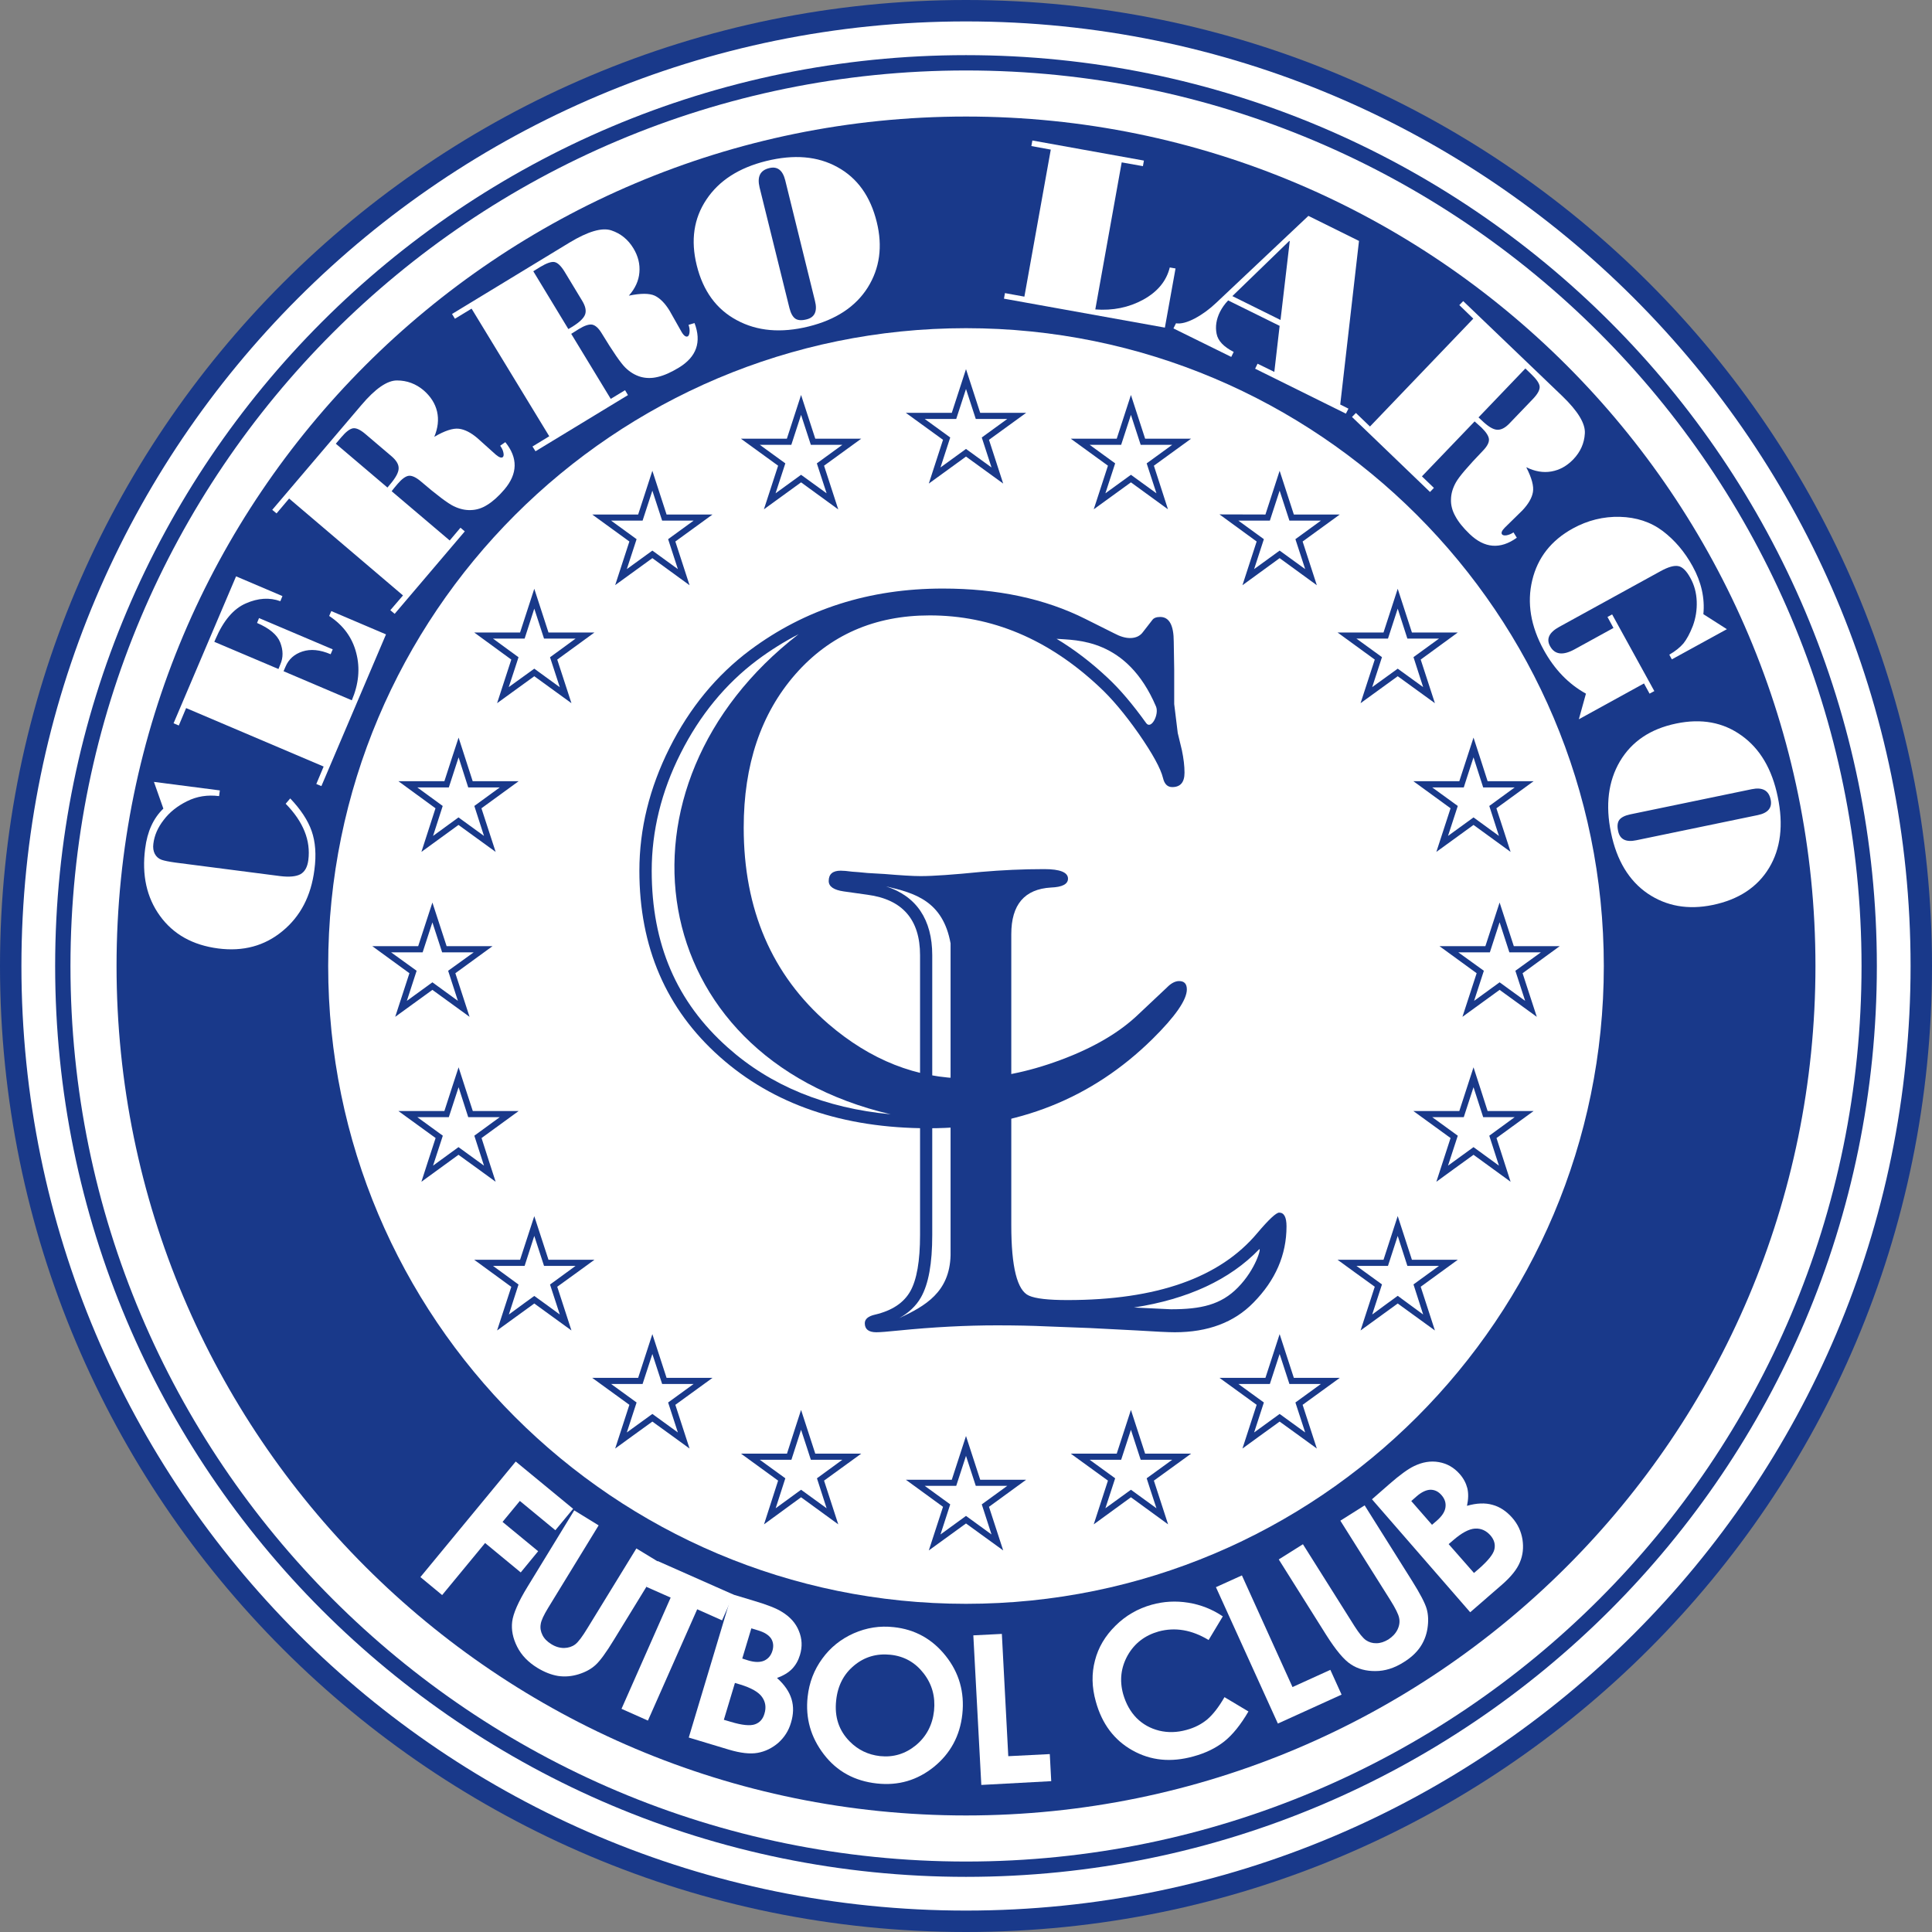
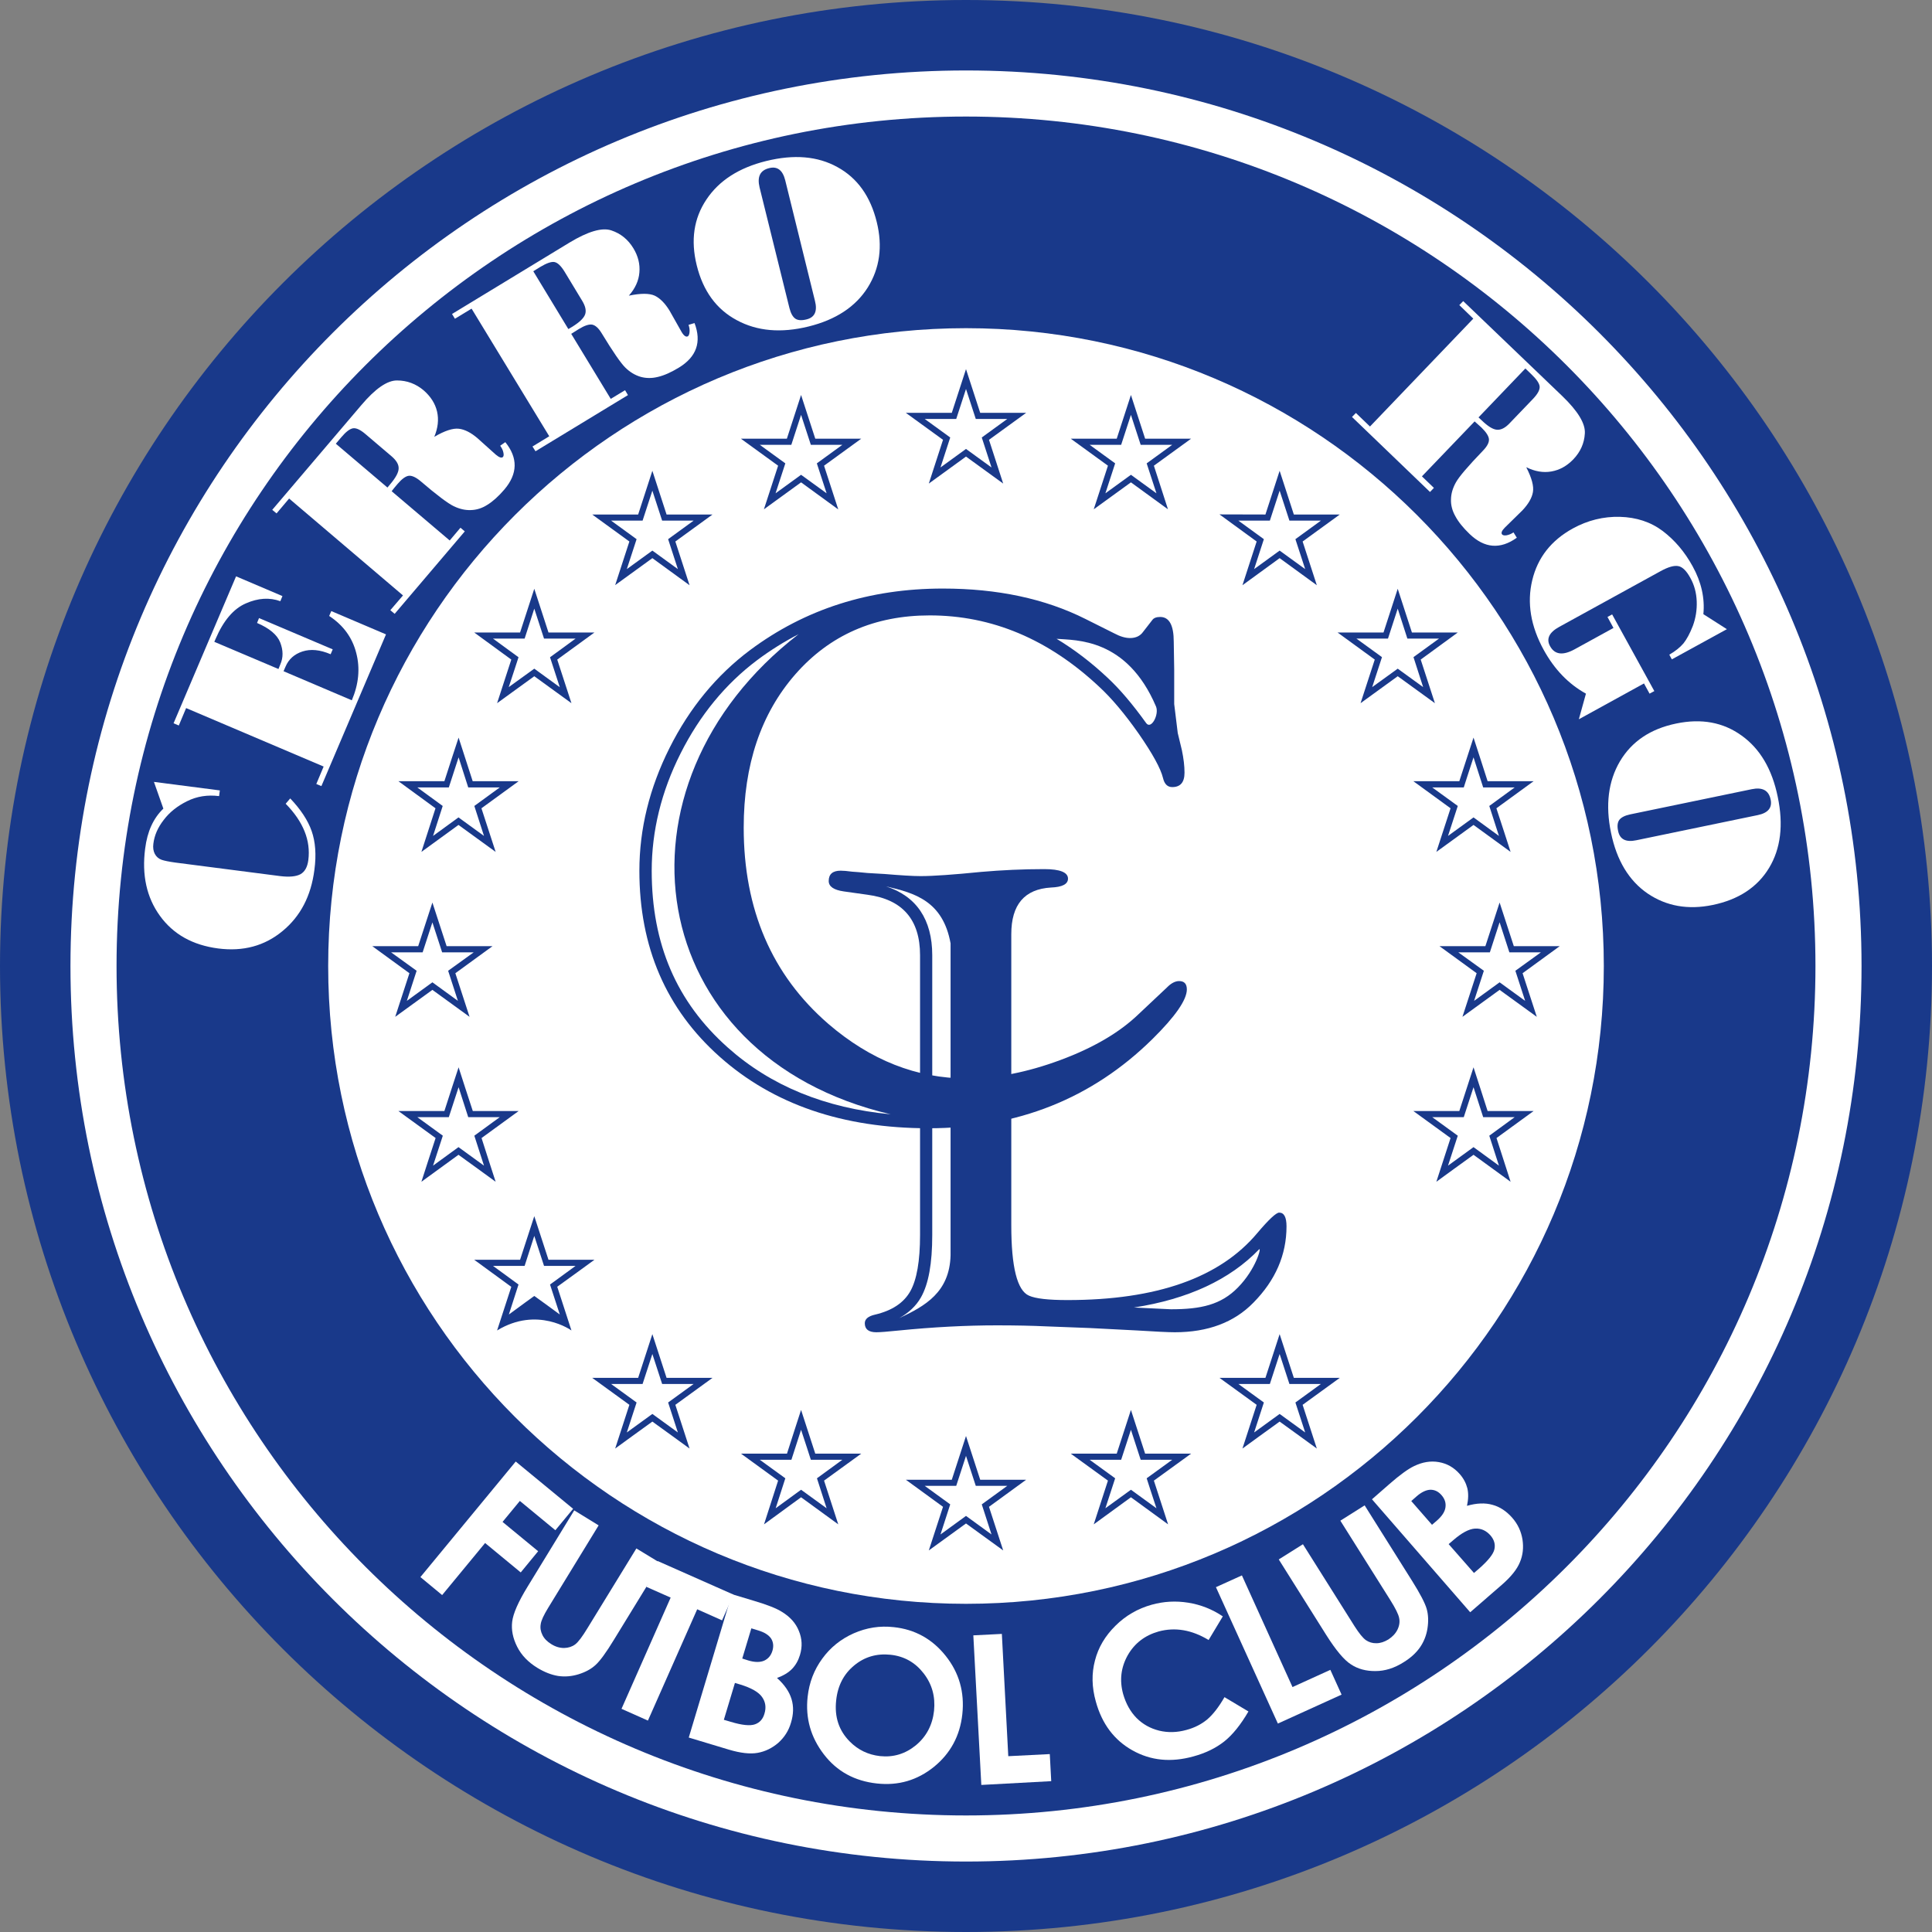
<svg xmlns="http://www.w3.org/2000/svg" viewBox="0 0 68 68" version="1.1">
  <rect x="0" y="0" width="68" height="68" fill="#808080" stroke="none" />
  <g id="surface1">
    <path style=" stroke:none;fill-rule:nonzero;fill:rgb(9.804%,22.353%,54.117%);fill-opacity:1;" d="M 68 34 C 68 52.777 52.777 68 34 68 C 15.223 68 0 52.777 0 34 C 0 15.223 15.223 0 34 0 C 52.777 0 68 15.223 68 34 " />
-     <path style=" stroke:none;fill-rule:nonzero;fill:rgb(100%,100%,100%);fill-opacity:1;" d="M 34 66.059 C 16.293 66.059 1.941 51.703 1.941 34 C 1.941 16.297 16.293 1.941 34 1.941 C 51.707 1.941 66.059 16.297 66.059 34 C 66.059 51.703 51.707 66.059 34 66.059 Z M 34 0.754 C 15.641 0.754 0.754 15.641 0.754 34 C 0.754 52.359 15.641 67.246 34 67.246 C 52.359 67.246 67.246 52.359 67.246 34 C 67.246 15.641 52.359 0.754 34 0.754 " />
    <path style=" stroke:none;fill-rule:nonzero;fill:rgb(100%,100%,100%);fill-opacity:1;" d="M 34 63.898 C 17.488 63.898 4.102 50.512 4.102 34 C 4.102 17.488 17.488 4.102 34 4.102 C 50.512 4.102 63.898 17.488 63.898 34 C 63.898 50.512 50.512 63.898 34 63.898 Z M 34 2.48 C 16.594 2.48 2.48 16.594 2.48 34 C 2.48 51.406 16.594 65.52 34 65.52 C 51.406 65.52 65.52 51.406 65.52 34 C 65.52 16.594 51.406 2.48 34 2.48 " />
    <path style=" stroke:none;fill-rule:nonzero;fill:rgb(100%,100%,100%);fill-opacity:1;" d="M 56.449 34 C 56.449 46.395 46.395 56.449 34 56.449 C 21.602 56.449 11.551 46.395 11.551 34 C 11.551 21.605 21.602 11.551 34 11.551 C 46.395 11.551 56.449 21.605 56.449 34 " />
    <path style=" stroke:none;fill-rule:nonzero;fill:rgb(9.804%,22.353%,54.117%);fill-opacity:1;" d="M 33.656 14.746 C 33.656 14.746 33.883 14.055 34 13.691 C 34.117 14.055 34.344 14.746 34.344 14.746 C 34.344 14.746 35.074 14.746 35.453 14.746 C 35.145 14.969 34.555 15.398 34.555 15.398 C 34.555 15.398 34.781 16.094 34.898 16.453 C 34.59 16.23 34 15.801 34 15.801 C 34 15.801 33.41 16.23 33.102 16.453 C 33.219 16.094 33.445 15.398 33.445 15.398 C 33.445 15.398 32.855 14.969 32.547 14.746 C 32.926 14.746 33.656 14.746 33.656 14.746 Z M 33.5 14.531 C 33.359 14.531 31.883 14.531 31.883 14.531 C 31.883 14.531 33.078 15.398 33.191 15.48 C 33.148 15.613 32.691 17.02 32.691 17.02 C 32.691 17.02 33.887 16.152 34 16.07 C 34.113 16.152 35.309 17.02 35.309 17.02 C 35.309 17.02 34.852 15.613 34.809 15.48 C 34.922 15.398 36.117 14.531 36.117 14.531 C 36.117 14.531 34.641 14.531 34.5 14.531 C 34.457 14.398 34 12.992 34 12.992 C 34 12.992 33.543 14.398 33.5 14.531 " />
    <path style=" stroke:none;fill-rule:nonzero;fill:rgb(9.804%,22.353%,54.117%);fill-opacity:1;" d="M 33.656 52.297 C 33.656 52.297 33.883 51.605 34 51.242 C 34.117 51.605 34.344 52.297 34.344 52.297 C 34.344 52.297 35.074 52.297 35.453 52.297 C 35.145 52.523 34.555 52.949 34.555 52.949 C 34.555 52.949 34.781 53.645 34.898 54.008 C 34.59 53.781 34 53.355 34 53.355 C 34 53.355 33.41 53.781 33.102 54.008 C 33.219 53.645 33.445 52.949 33.445 52.949 C 33.445 52.949 32.855 52.523 32.547 52.297 C 32.926 52.297 33.656 52.297 33.656 52.297 Z M 33.5 52.082 C 33.359 52.082 31.883 52.082 31.883 52.082 C 31.883 52.082 33.078 52.953 33.191 53.035 C 33.148 53.164 32.691 54.57 32.691 54.57 C 32.691 54.57 33.887 53.703 34 53.621 C 34.113 53.703 35.309 54.57 35.309 54.57 C 35.309 54.57 34.852 53.164 34.809 53.035 C 34.922 52.953 36.117 52.082 36.117 52.082 C 36.117 52.082 34.641 52.082 34.5 52.082 C 34.457 51.949 34 50.543 34 50.543 C 34 50.543 33.543 51.949 33.5 52.082 " />
    <path style=" stroke:none;fill-rule:nonzero;fill:rgb(9.804%,22.353%,54.117%);fill-opacity:1;" d="M 27.852 15.656 C 27.852 15.656 28.078 14.961 28.195 14.602 C 28.312 14.961 28.539 15.656 28.539 15.656 C 28.539 15.656 29.27 15.656 29.648 15.656 C 29.34 15.879 28.75 16.309 28.75 16.309 C 28.75 16.309 28.977 17 29.094 17.363 C 28.785 17.141 28.195 16.711 28.195 16.711 C 28.195 16.711 27.605 17.141 27.297 17.363 C 27.418 17 27.641 16.309 27.641 16.309 C 27.641 16.309 27.051 15.879 26.742 15.656 C 27.125 15.656 27.852 15.656 27.852 15.656 Z M 27.695 15.441 C 27.559 15.441 26.078 15.441 26.078 15.441 C 26.078 15.441 27.277 16.309 27.387 16.391 C 27.344 16.523 26.887 17.926 26.887 17.926 C 26.887 17.926 28.086 17.059 28.195 16.977 C 28.309 17.059 29.504 17.93 29.504 17.93 C 29.504 17.93 29.047 16.523 29.004 16.391 C 29.117 16.309 30.312 15.441 30.312 15.441 C 30.312 15.441 28.836 15.441 28.695 15.441 C 28.652 15.309 28.195 13.902 28.195 13.902 C 28.195 13.902 27.738 15.309 27.695 15.441 " />
    <path style=" stroke:none;fill-rule:nonzero;fill:rgb(9.804%,22.353%,54.117%);fill-opacity:1;" d="M 39.805 50.324 C 39.922 50.684 40.148 51.379 40.148 51.379 C 40.148 51.379 40.875 51.379 41.258 51.379 C 40.949 51.602 40.359 52.031 40.359 52.031 C 40.359 52.031 40.582 52.727 40.703 53.086 C 40.395 52.863 39.805 52.434 39.805 52.434 C 39.805 52.434 39.215 52.863 38.906 53.086 C 39.023 52.727 39.25 52.031 39.25 52.031 C 39.25 52.031 38.66 51.602 38.352 51.379 C 38.73 51.379 39.461 51.379 39.461 51.379 C 39.461 51.379 39.688 50.684 39.805 50.324 Z M 39.305 51.164 C 39.164 51.164 37.688 51.164 37.688 51.164 C 37.688 51.164 38.883 52.031 38.996 52.113 C 38.953 52.246 38.496 53.652 38.496 53.652 C 38.496 53.652 39.691 52.781 39.805 52.699 C 39.918 52.781 41.113 53.652 41.113 53.652 C 41.113 53.652 40.656 52.246 40.613 52.113 C 40.727 52.031 41.922 51.164 41.922 51.164 C 41.922 51.164 40.441 51.164 40.305 51.164 C 40.262 51.031 39.805 49.625 39.805 49.625 C 39.805 49.625 39.348 51.031 39.305 51.164 " />
    <path style=" stroke:none;fill-rule:nonzero;fill:rgb(9.804%,22.353%,54.117%);fill-opacity:1;" d="M 22.617 18.324 C 22.617 18.324 22.844 17.629 22.961 17.27 C 23.078 17.629 23.305 18.324 23.305 18.324 C 23.305 18.324 24.031 18.324 24.414 18.324 C 24.105 18.547 23.516 18.977 23.516 18.977 C 23.516 18.977 23.742 19.668 23.859 20.031 C 23.551 19.809 22.961 19.379 22.961 19.379 C 22.961 19.379 22.371 19.809 22.062 20.031 C 22.18 19.668 22.406 18.977 22.406 18.977 C 22.406 18.977 21.816 18.547 21.508 18.324 C 21.887 18.324 22.617 18.324 22.617 18.324 Z M 22.461 18.109 C 22.32 18.109 20.844 18.109 20.844 18.109 C 20.844 18.109 22.039 18.977 22.152 19.059 C 22.109 19.191 21.652 20.594 21.652 20.594 C 21.652 20.594 22.848 19.727 22.961 19.645 C 23.074 19.727 24.27 20.598 24.27 20.598 C 24.27 20.598 23.812 19.191 23.77 19.059 C 23.883 18.977 25.078 18.109 25.078 18.109 C 25.078 18.109 23.602 18.109 23.461 18.109 C 23.418 17.977 22.961 16.57 22.961 16.57 C 22.961 16.57 22.504 17.977 22.461 18.109 " />
    <path style=" stroke:none;fill-rule:nonzero;fill:rgb(9.804%,22.353%,54.117%);fill-opacity:1;" d="M 45.039 47.656 C 45.156 48.02 45.383 48.711 45.383 48.711 C 45.383 48.711 46.109 48.711 46.492 48.711 C 46.184 48.934 45.594 49.363 45.594 49.363 C 45.594 49.363 45.82 50.059 45.938 50.418 C 45.629 50.195 45.039 49.766 45.039 49.766 C 45.039 49.766 44.449 50.195 44.141 50.418 C 44.258 50.059 44.484 49.363 44.484 49.363 C 44.484 49.363 43.895 48.934 43.586 48.711 C 43.969 48.711 44.695 48.711 44.695 48.711 C 44.695 48.711 44.922 48.02 45.039 47.656 Z M 44.539 48.496 C 44.398 48.496 42.922 48.496 42.922 48.496 C 42.922 48.496 44.117 49.363 44.23 49.445 C 44.188 49.578 43.73 50.984 43.73 50.984 C 43.73 50.984 44.926 50.113 45.039 50.035 C 45.152 50.113 46.348 50.984 46.348 50.984 C 46.348 50.984 45.891 49.578 45.848 49.445 C 45.961 49.363 47.156 48.496 47.156 48.496 C 47.156 48.496 45.676 48.496 45.539 48.496 C 45.496 48.363 45.039 46.957 45.039 46.957 C 45.039 46.957 44.582 48.363 44.539 48.496 " />
    <path style=" stroke:none;fill-rule:nonzero;fill:rgb(9.804%,22.353%,54.117%);fill-opacity:1;" d="M 18.465 22.477 C 18.465 22.477 18.688 21.785 18.805 21.422 C 18.922 21.785 19.148 22.477 19.148 22.477 C 19.148 22.477 19.879 22.477 20.258 22.477 C 19.953 22.703 19.359 23.133 19.359 23.133 C 19.359 23.133 19.586 23.824 19.703 24.188 C 19.395 23.965 18.805 23.535 18.805 23.535 C 18.805 23.535 18.215 23.961 17.906 24.184 C 18.027 23.824 18.25 23.133 18.25 23.133 C 18.25 23.133 17.66 22.703 17.352 22.477 C 17.734 22.477 18.465 22.477 18.465 22.477 Z M 18.305 22.262 C 18.168 22.262 16.691 22.262 16.691 22.262 C 16.691 22.262 17.887 23.133 17.996 23.215 C 17.953 23.344 17.496 24.75 17.496 24.75 C 17.496 24.75 18.695 23.883 18.805 23.801 C 18.918 23.883 20.113 24.75 20.113 24.75 C 20.113 24.75 19.656 23.344 19.613 23.215 C 19.727 23.133 20.922 22.262 20.922 22.262 C 20.922 22.262 19.445 22.262 19.305 22.262 C 19.262 22.129 18.805 20.723 18.805 20.723 C 18.805 20.723 18.348 22.129 18.305 22.262 " />
-     <path style=" stroke:none;fill-rule:nonzero;fill:rgb(9.804%,22.353%,54.117%);fill-opacity:1;" d="M 49.195 43.5 C 49.312 43.863 49.535 44.555 49.535 44.555 C 49.535 44.555 50.266 44.555 50.648 44.555 C 50.34 44.781 49.75 45.207 49.75 45.207 C 49.75 45.207 49.973 45.902 50.09 46.266 C 49.785 46.039 49.195 45.609 49.195 45.609 C 49.195 45.609 48.602 46.039 48.297 46.266 C 48.414 45.902 48.641 45.207 48.641 45.207 C 48.641 45.207 48.051 44.781 47.742 44.555 C 48.121 44.555 48.852 44.555 48.852 44.555 C 48.852 44.555 49.078 43.863 49.195 43.5 Z M 48.695 44.34 C 48.555 44.34 47.078 44.34 47.078 44.34 C 47.078 44.34 48.273 45.211 48.387 45.289 C 48.344 45.422 47.887 46.828 47.887 46.828 C 47.887 46.828 49.082 45.961 49.195 45.879 C 49.305 45.961 50.504 46.828 50.504 46.828 C 50.504 46.828 50.047 45.422 50.004 45.289 C 50.113 45.211 51.309 44.34 51.309 44.34 C 51.309 44.34 49.832 44.34 49.695 44.34 C 49.652 44.207 49.195 42.801 49.195 42.801 C 49.195 42.801 48.738 44.207 48.695 44.34 " />
    <path style=" stroke:none;fill-rule:nonzero;fill:rgb(9.804%,22.353%,54.117%);fill-opacity:1;" d="M 15.797 27.715 C 15.797 27.715 16.02 27.02 16.141 26.656 C 16.258 27.02 16.48 27.715 16.48 27.715 C 16.48 27.715 17.211 27.715 17.59 27.715 C 17.281 27.938 16.695 28.367 16.695 28.367 C 16.695 28.367 16.918 29.059 17.035 29.422 C 16.727 29.199 16.137 28.77 16.137 28.77 C 16.137 28.77 15.547 29.199 15.242 29.422 C 15.359 29.059 15.582 28.367 15.582 28.367 C 15.582 28.367 14.992 27.938 14.688 27.715 C 15.066 27.715 15.797 27.715 15.797 27.715 Z M 15.641 27.496 C 15.5 27.496 14.023 27.496 14.023 27.496 C 14.023 27.496 15.219 28.367 15.328 28.449 C 15.285 28.582 14.832 29.984 14.832 29.984 C 14.832 29.984 16.027 29.117 16.137 29.035 C 16.25 29.117 17.445 29.984 17.445 29.984 C 17.445 29.984 16.988 28.582 16.945 28.449 C 17.059 28.367 18.254 27.496 18.254 27.496 C 18.254 27.496 16.777 27.496 16.637 27.496 C 16.594 27.363 16.141 25.961 16.141 25.961 C 16.141 25.961 15.68 27.363 15.641 27.496 " />
    <path style=" stroke:none;fill-rule:nonzero;fill:rgb(9.804%,22.353%,54.117%);fill-opacity:1;" d="M 51.863 38.266 C 51.98 38.629 52.203 39.32 52.203 39.32 C 52.203 39.32 52.934 39.32 53.312 39.32 C 53.008 39.543 52.418 39.973 52.418 39.973 C 52.418 39.973 52.641 40.668 52.758 41.027 C 52.453 40.805 51.863 40.375 51.863 40.375 C 51.863 40.375 51.273 40.805 50.965 41.027 C 51.082 40.668 51.309 39.973 51.309 39.973 C 51.309 39.973 50.719 39.543 50.41 39.32 C 50.789 39.32 51.52 39.32 51.52 39.32 C 51.52 39.32 51.742 38.629 51.863 38.266 Z M 51.363 39.105 C 51.223 39.105 49.746 39.105 49.746 39.105 C 49.746 39.105 50.941 39.973 51.055 40.055 C 51.012 40.188 50.555 41.594 50.555 41.594 C 50.555 41.594 51.75 40.723 51.863 40.645 C 51.973 40.723 53.168 41.594 53.168 41.594 C 53.168 41.594 52.715 40.188 52.672 40.055 C 52.781 39.973 53.977 39.105 53.977 39.105 C 53.977 39.105 52.5 39.105 52.359 39.105 C 52.32 38.973 51.863 37.566 51.863 37.566 C 51.863 37.566 51.406 38.973 51.363 39.105 " />
    <path style=" stroke:none;fill-rule:nonzero;fill:rgb(9.804%,22.353%,54.117%);fill-opacity:1;" d="M 14.875 33.52 C 14.875 33.52 15.102 32.824 15.219 32.465 C 15.336 32.824 15.562 33.52 15.562 33.52 C 15.562 33.52 16.293 33.52 16.672 33.52 C 16.363 33.742 15.773 34.168 15.773 34.168 C 15.773 34.168 16 34.863 16.117 35.227 C 15.809 35.004 15.219 34.574 15.219 34.574 C 15.219 34.574 14.629 35.004 14.32 35.227 C 14.438 34.863 14.664 34.168 14.664 34.168 C 14.664 34.168 14.074 33.742 13.766 33.52 C 14.148 33.52 14.875 33.52 14.875 33.52 Z M 14.719 33.301 C 14.582 33.301 13.102 33.301 13.102 33.301 C 13.102 33.301 14.297 34.172 14.41 34.254 C 14.367 34.387 13.91 35.789 13.91 35.789 C 13.91 35.789 15.105 34.922 15.219 34.84 C 15.332 34.922 16.527 35.789 16.527 35.789 C 16.527 35.789 16.07 34.387 16.027 34.254 C 16.141 34.172 17.336 33.301 17.336 33.301 C 17.336 33.301 15.859 33.301 15.719 33.301 C 15.676 33.168 15.219 31.766 15.219 31.766 C 15.219 31.766 14.762 33.168 14.719 33.301 " />
    <path style=" stroke:none;fill-rule:nonzero;fill:rgb(9.804%,22.353%,54.117%);fill-opacity:1;" d="M 52.781 32.461 C 52.898 32.824 53.125 33.52 53.125 33.52 C 53.125 33.52 53.852 33.52 54.234 33.52 C 53.926 33.742 53.336 34.168 53.336 34.168 C 53.336 34.168 53.559 34.863 53.68 35.227 C 53.371 35 52.781 34.574 52.781 34.574 C 52.781 34.574 52.191 35 51.883 35.227 C 52 34.863 52.227 34.168 52.227 34.168 C 52.227 34.168 51.637 33.742 51.328 33.52 C 51.711 33.52 52.438 33.52 52.438 33.52 C 52.438 33.52 52.664 32.824 52.781 32.461 Z M 52.281 33.301 C 52.141 33.301 50.664 33.301 50.664 33.301 C 50.664 33.301 51.859 34.172 51.973 34.254 C 51.93 34.387 51.473 35.789 51.473 35.789 C 51.473 35.789 52.668 34.922 52.781 34.84 C 52.895 34.922 54.09 35.789 54.09 35.789 C 54.09 35.789 53.633 34.387 53.59 34.254 C 53.703 34.172 54.898 33.301 54.898 33.301 C 54.898 33.301 53.418 33.301 53.281 33.301 C 53.238 33.168 52.781 31.766 52.781 31.766 C 52.781 31.766 52.324 33.168 52.281 33.301 " />
    <path style=" stroke:none;fill-rule:nonzero;fill:rgb(9.804%,22.353%,54.117%);fill-opacity:1;" d="M 15.797 39.32 C 15.797 39.32 16.02 38.629 16.141 38.266 C 16.258 38.629 16.48 39.32 16.48 39.32 C 16.48 39.32 17.211 39.32 17.59 39.32 C 17.281 39.543 16.695 39.973 16.695 39.973 C 16.695 39.973 16.918 40.668 17.035 41.027 C 16.727 40.805 16.137 40.375 16.137 40.375 C 16.137 40.375 15.547 40.805 15.242 41.027 C 15.359 40.668 15.586 39.973 15.586 39.973 C 15.586 39.973 14.992 39.543 14.688 39.32 C 15.066 39.32 15.797 39.32 15.797 39.32 Z M 15.641 39.105 C 15.5 39.105 14.023 39.105 14.023 39.105 C 14.023 39.105 15.219 39.973 15.332 40.055 C 15.285 40.188 14.832 41.594 14.832 41.594 C 14.832 41.594 16.027 40.723 16.137 40.645 C 16.25 40.723 17.445 41.594 17.445 41.594 C 17.445 41.594 16.988 40.188 16.949 40.055 C 17.059 39.973 18.254 39.105 18.254 39.105 C 18.254 39.105 16.777 39.105 16.641 39.105 C 16.594 38.973 16.141 37.566 16.141 37.566 C 16.141 37.566 15.68 38.973 15.641 39.105 " />
    <path style=" stroke:none;fill-rule:nonzero;fill:rgb(9.804%,22.353%,54.117%);fill-opacity:1;" d="M 51.863 26.656 C 51.98 27.02 52.203 27.715 52.203 27.715 C 52.203 27.715 52.934 27.715 53.312 27.715 C 53.008 27.938 52.418 28.367 52.418 28.367 C 52.418 28.367 52.641 29.059 52.758 29.422 C 52.453 29.199 51.863 28.77 51.863 28.77 C 51.863 28.77 51.273 29.199 50.965 29.422 C 51.082 29.059 51.309 28.367 51.309 28.367 C 51.309 28.367 50.719 27.938 50.41 27.715 C 50.789 27.715 51.52 27.715 51.52 27.715 C 51.52 27.715 51.742 27.02 51.863 26.656 Z M 51.363 27.496 C 51.223 27.496 49.746 27.496 49.746 27.496 C 49.746 27.496 50.941 28.367 51.055 28.449 C 51.012 28.582 50.555 29.984 50.555 29.984 C 50.555 29.984 51.75 29.117 51.863 29.035 C 51.973 29.117 53.168 29.984 53.168 29.984 C 53.168 29.984 52.715 28.582 52.668 28.449 C 52.781 28.367 53.977 27.496 53.977 27.496 C 53.977 27.496 52.5 27.496 52.359 27.496 C 52.32 27.363 51.863 25.961 51.863 25.961 C 51.863 25.961 51.406 27.363 51.363 27.496 " />
-     <path style=" stroke:none;fill-rule:nonzero;fill:rgb(9.804%,22.353%,54.117%);fill-opacity:1;" d="M 18.465 44.555 C 18.465 44.555 18.688 43.863 18.805 43.5 C 18.922 43.863 19.148 44.555 19.148 44.555 C 19.148 44.555 19.879 44.555 20.258 44.555 C 19.953 44.781 19.359 45.211 19.359 45.211 C 19.359 45.211 19.586 45.902 19.703 46.266 C 19.398 46.039 18.805 45.613 18.805 45.613 C 18.805 45.613 18.215 46.039 17.91 46.266 C 18.027 45.902 18.25 45.211 18.25 45.211 C 18.25 45.211 17.66 44.781 17.352 44.555 C 17.734 44.555 18.465 44.555 18.465 44.555 Z M 18.305 44.34 C 18.168 44.34 16.691 44.34 16.691 44.34 C 16.691 44.34 17.887 45.211 17.996 45.293 C 17.953 45.422 17.496 46.828 17.496 46.828 C 17.496 46.828 18.695 45.961 18.805 45.879 C 18.918 45.961 20.113 46.828 20.113 46.828 C 20.113 46.828 19.656 45.422 19.613 45.289 C 19.727 45.211 20.922 44.34 20.922 44.34 C 20.922 44.34 19.445 44.34 19.305 44.34 C 19.262 44.207 18.805 42.805 18.805 42.805 C 18.805 42.805 18.348 44.207 18.305 44.34 " />
+     <path style=" stroke:none;fill-rule:nonzero;fill:rgb(9.804%,22.353%,54.117%);fill-opacity:1;" d="M 18.465 44.555 C 18.465 44.555 18.688 43.863 18.805 43.5 C 18.922 43.863 19.148 44.555 19.148 44.555 C 19.148 44.555 19.879 44.555 20.258 44.555 C 19.953 44.781 19.359 45.211 19.359 45.211 C 19.359 45.211 19.586 45.902 19.703 46.266 C 19.398 46.039 18.805 45.613 18.805 45.613 C 18.805 45.613 18.215 46.039 17.91 46.266 C 18.027 45.902 18.25 45.211 18.25 45.211 C 18.25 45.211 17.66 44.781 17.352 44.555 C 17.734 44.555 18.465 44.555 18.465 44.555 Z M 18.305 44.34 C 18.168 44.34 16.691 44.34 16.691 44.34 C 16.691 44.34 17.887 45.211 17.996 45.293 C 17.953 45.422 17.496 46.828 17.496 46.828 C 18.918 45.961 20.113 46.828 20.113 46.828 C 20.113 46.828 19.656 45.422 19.613 45.289 C 19.727 45.211 20.922 44.34 20.922 44.34 C 20.922 44.34 19.445 44.34 19.305 44.34 C 19.262 44.207 18.805 42.805 18.805 42.805 C 18.805 42.805 18.348 44.207 18.305 44.34 " />
    <path style=" stroke:none;fill-rule:nonzero;fill:rgb(9.804%,22.353%,54.117%);fill-opacity:1;" d="M 49.195 21.422 C 49.312 21.785 49.535 22.477 49.535 22.477 C 49.535 22.477 50.266 22.477 50.648 22.477 C 50.34 22.703 49.75 23.129 49.75 23.129 C 49.75 23.129 49.973 23.824 50.09 24.184 C 49.785 23.961 49.195 23.535 49.195 23.535 C 49.195 23.535 48.602 23.961 48.297 24.184 C 48.414 23.824 48.641 23.129 48.641 23.129 C 48.641 23.129 48.051 22.703 47.742 22.477 C 48.121 22.477 48.852 22.477 48.852 22.477 C 48.852 22.477 49.078 21.785 49.195 21.422 Z M 48.695 22.262 C 48.555 22.262 47.078 22.262 47.078 22.262 C 47.078 22.262 48.273 23.133 48.387 23.215 C 48.344 23.344 47.887 24.75 47.887 24.75 C 47.887 24.75 49.082 23.883 49.195 23.801 C 49.305 23.883 50.504 24.75 50.504 24.75 C 50.504 24.75 50.047 23.344 50.004 23.215 C 50.113 23.133 51.309 22.262 51.309 22.262 C 51.309 22.262 49.832 22.262 49.695 22.262 C 49.652 22.129 49.195 20.723 49.195 20.723 C 49.195 20.723 48.738 22.129 48.695 22.262 " />
    <path style=" stroke:none;fill-rule:nonzero;fill:rgb(9.804%,22.353%,54.117%);fill-opacity:1;" d="M 22.617 48.711 C 22.617 48.711 22.844 48.02 22.961 47.656 C 23.078 48.02 23.305 48.711 23.305 48.711 C 23.305 48.711 24.035 48.711 24.414 48.711 C 24.105 48.934 23.516 49.363 23.516 49.363 C 23.516 49.363 23.742 50.059 23.859 50.418 C 23.551 50.195 22.961 49.766 22.961 49.766 C 22.961 49.766 22.371 50.195 22.062 50.418 C 22.18 50.059 22.406 49.363 22.406 49.363 C 22.406 49.363 21.816 48.934 21.508 48.711 C 21.891 48.711 22.617 48.711 22.617 48.711 Z M 22.461 48.496 C 22.324 48.496 20.844 48.496 20.844 48.496 C 20.844 48.496 22.039 49.363 22.152 49.445 C 22.109 49.578 21.652 50.984 21.652 50.984 C 21.652 50.984 22.848 50.113 22.961 50.035 C 23.074 50.113 24.27 50.984 24.27 50.984 C 24.27 50.984 23.812 49.578 23.77 49.445 C 23.883 49.363 25.078 48.496 25.078 48.496 C 25.078 48.496 23.602 48.496 23.461 48.496 C 23.418 48.363 22.961 46.957 22.961 46.957 C 22.961 46.957 22.504 48.363 22.461 48.496 " />
    <path style=" stroke:none;fill-rule:nonzero;fill:rgb(9.804%,22.353%,54.117%);fill-opacity:1;" d="M 45.039 17.27 C 45.156 17.629 45.383 18.324 45.383 18.324 C 45.383 18.324 46.109 18.324 46.492 18.324 C 46.184 18.547 45.594 18.977 45.594 18.977 C 45.594 18.977 45.82 19.668 45.938 20.031 C 45.629 19.809 45.039 19.379 45.039 19.379 C 45.039 19.379 44.449 19.809 44.141 20.031 C 44.258 19.668 44.484 18.977 44.484 18.977 C 44.484 18.977 43.895 18.547 43.586 18.324 C 43.969 18.324 44.695 18.324 44.695 18.324 C 44.695 18.324 44.922 17.629 45.039 17.27 Z M 44.539 18.109 C 44.398 18.109 42.922 18.105 42.922 18.105 C 42.922 18.105 44.117 18.977 44.23 19.059 C 44.188 19.191 43.73 20.598 43.73 20.598 C 43.73 20.598 44.926 19.727 45.039 19.645 C 45.152 19.727 46.348 20.598 46.348 20.598 C 46.348 20.598 45.891 19.191 45.848 19.059 C 45.961 18.977 47.156 18.109 47.156 18.109 C 47.156 18.109 45.676 18.109 45.539 18.109 C 45.496 17.977 45.039 16.57 45.039 16.57 C 45.039 16.57 44.582 17.977 44.539 18.109 " />
    <path style=" stroke:none;fill-rule:nonzero;fill:rgb(9.804%,22.353%,54.117%);fill-opacity:1;" d="M 27.855 51.379 C 27.855 51.379 28.078 50.684 28.195 50.324 C 28.316 50.684 28.539 51.379 28.539 51.379 C 28.539 51.379 29.27 51.379 29.648 51.379 C 29.344 51.602 28.754 52.031 28.754 52.031 C 28.754 52.031 28.977 52.727 29.094 53.086 C 28.785 52.863 28.195 52.434 28.195 52.434 C 28.195 52.434 27.605 52.863 27.301 53.086 C 27.418 52.723 27.641 52.031 27.641 52.031 C 27.641 52.031 27.051 51.602 26.742 51.379 C 27.125 51.379 27.855 51.379 27.855 51.379 Z M 27.699 51.164 C 27.559 51.164 26.082 51.164 26.082 51.164 C 26.082 51.164 27.277 52.031 27.387 52.113 C 27.344 52.246 26.891 53.652 26.891 53.652 C 26.891 53.652 28.086 52.781 28.195 52.699 C 28.309 52.781 29.504 53.652 29.504 53.652 C 29.504 53.652 29.047 52.246 29.004 52.113 C 29.117 52.031 30.312 51.164 30.312 51.164 C 30.312 51.164 28.836 51.164 28.695 51.164 C 28.652 51.031 28.195 49.625 28.195 49.625 C 28.195 49.625 27.738 51.031 27.699 51.164 " />
    <path style=" stroke:none;fill-rule:nonzero;fill:rgb(9.804%,22.353%,54.117%);fill-opacity:1;" d="M 39.805 14.602 C 39.922 14.961 40.148 15.656 40.148 15.656 C 40.148 15.656 40.875 15.656 41.258 15.656 C 40.949 15.879 40.359 16.309 40.359 16.309 C 40.359 16.309 40.582 17 40.703 17.363 C 40.395 17.141 39.805 16.711 39.805 16.711 C 39.805 16.711 39.215 17.141 38.906 17.363 C 39.023 17 39.25 16.309 39.25 16.309 C 39.25 16.309 38.66 15.879 38.352 15.656 C 38.73 15.656 39.461 15.656 39.461 15.656 C 39.461 15.656 39.688 14.961 39.805 14.602 Z M 39.305 15.441 C 39.164 15.441 37.688 15.441 37.688 15.441 C 37.688 15.441 38.883 16.309 38.996 16.391 C 38.953 16.523 38.496 17.926 38.496 17.926 C 38.496 17.926 39.691 17.059 39.805 16.977 C 39.914 17.059 41.109 17.926 41.109 17.926 C 41.109 17.926 40.656 16.523 40.613 16.391 C 40.723 16.309 41.922 15.441 41.922 15.441 C 41.922 15.441 40.441 15.441 40.305 15.441 C 40.262 15.309 39.805 13.902 39.805 13.902 C 39.805 13.902 39.348 15.309 39.305 15.441 " />
    <path style=" stroke:none;fill-rule:nonzero;fill:rgb(100%,100%,100%);fill-opacity:1;" d="M 18.152 51.441 L 20.172 53.105 L 19.547 53.859 L 18.297 52.828 L 17.688 53.566 L 18.941 54.598 L 18.328 55.344 L 17.074 54.309 L 15.562 56.141 L 14.797 55.508 L 18.152 51.441 " />
    <path style=" stroke:none;fill-rule:nonzero;fill:rgb(100%,100%,100%);fill-opacity:1;" d="M 20.211 53.16 L 21.07 53.688 L 19.289 56.598 C 19.137 56.848 19.047 57.039 19.031 57.168 C 19.008 57.301 19.031 57.426 19.094 57.551 C 19.156 57.676 19.262 57.781 19.402 57.867 C 19.551 57.961 19.703 58.004 19.855 58.004 C 20.008 58 20.137 57.957 20.242 57.879 C 20.352 57.797 20.496 57.605 20.68 57.301 L 22.398 54.5 L 23.258 55.023 L 21.613 57.707 C 21.34 58.156 21.121 58.457 20.961 58.602 C 20.805 58.746 20.602 58.855 20.359 58.93 C 20.117 59.004 19.879 59.023 19.641 58.988 C 19.406 58.949 19.164 58.855 18.914 58.703 C 18.59 58.504 18.352 58.258 18.203 57.961 C 18.051 57.66 17.992 57.367 18.027 57.078 C 18.062 56.789 18.242 56.379 18.57 55.844 L 20.211 53.16 " />
    <path style=" stroke:none;fill-rule:nonzero;fill:rgb(100%,100%,100%);fill-opacity:1;" d="M 23.152 54.945 L 25.816 56.125 L 25.414 57.031 L 24.539 56.641 L 22.805 60.559 L 21.875 60.145 L 23.605 56.23 L 22.75 55.852 L 23.152 54.945 " />
    <path style=" stroke:none;fill-rule:nonzero;fill:rgb(100%,100%,100%);fill-opacity:1;" d="M 26.445 57.312 L 26.125 58.375 L 26.332 58.441 C 26.566 58.512 26.754 58.512 26.898 58.449 C 27.039 58.383 27.137 58.27 27.188 58.098 C 27.234 57.941 27.219 57.797 27.141 57.672 C 27.059 57.551 26.91 57.453 26.691 57.387 Z M 25.867 59.234 L 25.477 60.531 L 25.719 60.602 C 26.117 60.723 26.398 60.75 26.57 60.691 C 26.738 60.633 26.852 60.508 26.906 60.316 C 26.973 60.098 26.945 59.902 26.82 59.727 C 26.695 59.551 26.441 59.41 26.066 59.293 Z M 24.242 61.156 L 25.758 56.109 L 26.551 56.348 C 27.012 56.484 27.336 56.613 27.531 56.738 C 27.809 56.91 28.008 57.129 28.117 57.402 C 28.23 57.672 28.246 57.957 28.156 58.25 C 28.098 58.441 28.008 58.605 27.879 58.738 C 27.75 58.871 27.574 58.977 27.348 59.059 C 27.613 59.297 27.781 59.543 27.859 59.801 C 27.938 60.062 27.93 60.336 27.84 60.633 C 27.758 60.918 27.605 61.152 27.391 61.344 C 27.172 61.531 26.93 61.648 26.664 61.695 C 26.398 61.742 26.062 61.703 25.656 61.582 L 24.242 61.156 " />
    <path style=" stroke:none;fill-rule:nonzero;fill:rgb(100%,100%,100%);fill-opacity:1;" d="M 31.344 58.242 C 30.855 58.191 30.43 58.316 30.066 58.617 C 29.699 58.918 29.484 59.328 29.43 59.852 C 29.367 60.43 29.527 60.91 29.906 61.293 C 30.199 61.59 30.555 61.762 30.973 61.809 C 31.445 61.859 31.867 61.73 32.238 61.426 C 32.605 61.121 32.82 60.715 32.875 60.215 C 32.926 59.715 32.805 59.277 32.508 58.895 C 32.211 58.512 31.824 58.293 31.344 58.242 Z M 31.457 57.27 C 32.199 57.348 32.809 57.684 33.285 58.281 C 33.758 58.875 33.953 59.559 33.871 60.332 C 33.789 61.094 33.453 61.715 32.871 62.188 C 32.285 62.66 31.621 62.855 30.867 62.773 C 30.082 62.688 29.457 62.348 28.996 61.746 C 28.535 61.145 28.344 60.473 28.426 59.723 C 28.48 59.223 28.652 58.773 28.941 58.379 C 29.227 57.984 29.598 57.688 30.047 57.488 C 30.5 57.289 30.969 57.215 31.457 57.27 " />
    <path style=" stroke:none;fill-rule:nonzero;fill:rgb(100%,100%,100%);fill-opacity:1;" d="M 34.258 57.559 L 35.262 57.508 L 35.488 61.812 L 36.949 61.738 L 37 62.691 L 34.539 62.824 L 34.258 57.559 " />
    <path style=" stroke:none;fill-rule:nonzero;fill:rgb(100%,100%,100%);fill-opacity:1;" d="M 43.039 56.891 L 42.539 57.723 C 41.945 57.363 41.359 57.266 40.781 57.422 C 40.297 57.559 39.934 57.836 39.691 58.262 C 39.453 58.688 39.398 59.141 39.531 59.625 C 39.629 59.965 39.785 60.246 40.004 60.469 C 40.223 60.688 40.488 60.836 40.801 60.914 C 41.109 60.988 41.43 60.98 41.762 60.887 C 42.043 60.812 42.285 60.688 42.488 60.52 C 42.691 60.348 42.895 60.086 43.098 59.734 L 43.941 60.238 C 43.668 60.707 43.383 61.059 43.09 61.293 C 42.793 61.527 42.434 61.703 42.004 61.82 C 41.215 62.039 40.5 61.969 39.855 61.605 C 39.215 61.246 38.785 60.672 38.57 59.891 C 38.426 59.383 38.418 58.902 38.539 58.445 C 38.656 57.984 38.898 57.578 39.262 57.219 C 39.621 56.863 40.047 56.617 40.539 56.48 C 40.961 56.363 41.387 56.34 41.824 56.41 C 42.262 56.48 42.668 56.641 43.039 56.891 " />
    <path style=" stroke:none;fill-rule:nonzero;fill:rgb(100%,100%,100%);fill-opacity:1;" d="M 42.797 55.863 L 43.711 55.449 L 45.492 59.379 L 46.824 58.773 L 47.219 59.645 L 44.977 60.664 L 42.797 55.863 " />
    <path style=" stroke:none;fill-rule:nonzero;fill:rgb(100%,100%,100%);fill-opacity:1;" d="M 45.008 54.887 L 45.859 54.352 L 47.676 57.238 C 47.836 57.488 47.965 57.648 48.074 57.727 C 48.184 57.801 48.305 57.84 48.445 57.836 C 48.586 57.836 48.723 57.789 48.867 57.703 C 49.016 57.605 49.121 57.492 49.188 57.355 C 49.254 57.219 49.273 57.082 49.246 56.953 C 49.223 56.82 49.113 56.602 48.926 56.305 L 47.176 53.523 L 48.031 52.984 L 49.703 55.645 C 49.984 56.094 50.156 56.422 50.215 56.629 C 50.273 56.836 50.281 57.062 50.242 57.316 C 50.203 57.566 50.113 57.789 49.977 57.984 C 49.84 58.18 49.648 58.355 49.398 58.508 C 49.078 58.711 48.746 58.816 48.414 58.816 C 48.082 58.82 47.793 58.742 47.551 58.582 C 47.305 58.426 47.016 58.078 46.68 57.547 L 45.008 54.887 " />
    <path style=" stroke:none;fill-rule:nonzero;fill:rgb(100%,100%,100%);fill-opacity:1;" d="M 50.988 54.348 L 51.879 55.363 L 52.066 55.203 C 52.379 54.926 52.559 54.703 52.598 54.531 C 52.637 54.355 52.59 54.195 52.461 54.043 C 52.309 53.871 52.129 53.789 51.914 53.801 C 51.699 53.816 51.445 53.953 51.148 54.211 Z M 49.672 52.832 L 50.402 53.668 L 50.566 53.527 C 50.75 53.367 50.855 53.211 50.875 53.055 C 50.898 52.898 50.852 52.754 50.734 52.621 C 50.625 52.496 50.496 52.434 50.348 52.434 C 50.203 52.438 50.039 52.512 49.867 52.66 Z M 51.746 56.746 L 48.289 52.77 L 48.91 52.227 C 49.273 51.91 49.559 51.703 49.77 51.602 C 50.062 51.461 50.352 51.41 50.641 51.461 C 50.934 51.512 51.176 51.652 51.379 51.883 C 51.512 52.035 51.598 52.199 51.645 52.379 C 51.688 52.559 51.684 52.766 51.633 53 C 51.973 52.902 52.273 52.891 52.531 52.965 C 52.793 53.035 53.023 53.191 53.227 53.422 C 53.422 53.645 53.539 53.898 53.586 54.184 C 53.629 54.469 53.602 54.734 53.496 54.984 C 53.395 55.234 53.184 55.496 52.863 55.777 L 51.746 56.746 " />
    <path style=" stroke:none;fill-rule:nonzero;fill:rgb(100%,100%,100%);fill-opacity:1;" d="M 10.215 28.102 C 10.582 28.488 10.836 28.871 10.969 29.25 C 11.102 29.629 11.137 30.086 11.066 30.613 C 10.949 31.535 10.574 32.254 9.941 32.773 C 9.312 33.293 8.559 33.496 7.68 33.383 C 6.781 33.266 6.098 32.883 5.629 32.234 C 5.16 31.586 4.988 30.797 5.109 29.867 C 5.184 29.266 5.398 28.797 5.75 28.461 L 5.418 27.52 L 7.738 27.82 L 7.711 28.02 C 7.305 27.969 6.93 28.027 6.586 28.199 C 6.238 28.371 5.965 28.59 5.762 28.859 C 5.555 29.125 5.434 29.402 5.398 29.695 C 5.379 29.836 5.398 29.957 5.449 30.055 C 5.504 30.156 5.582 30.223 5.688 30.262 C 5.789 30.297 5.949 30.328 6.168 30.359 L 9.863 30.836 C 10.184 30.875 10.418 30.852 10.574 30.77 C 10.727 30.684 10.82 30.52 10.852 30.273 C 10.941 29.586 10.676 28.922 10.055 28.289 L 10.215 28.102 " />
    <path style=" stroke:none;fill-rule:nonzero;fill:rgb(100%,100%,100%);fill-opacity:1;" d="M 13.586 22.328 L 11.312 27.668 L 11.133 27.594 L 11.391 26.98 L 6.551 24.922 L 6.293 25.535 L 6.109 25.457 L 8.309 20.285 L 9.941 20.98 L 9.867 21.16 C 9.488 21.023 9.086 21.047 8.652 21.238 C 8.219 21.426 7.863 21.844 7.586 22.492 L 7.543 22.59 L 9.801 23.547 L 9.867 23.383 C 9.973 23.141 9.969 22.887 9.863 22.613 C 9.758 22.344 9.484 22.113 9.047 21.926 L 9.117 21.754 L 11.711 22.855 L 11.637 23.027 C 11.262 22.867 10.934 22.836 10.645 22.93 C 10.359 23.023 10.16 23.203 10.051 23.461 L 9.98 23.625 L 12.383 24.648 C 12.625 24.078 12.68 23.523 12.539 22.984 C 12.402 22.445 12.086 22.008 11.586 21.68 L 11.66 21.508 L 13.586 22.328 " />
    <path style=" stroke:none;fill-rule:nonzero;fill:rgb(100%,100%,100%);fill-opacity:1;" d="M 13.781 16.059 L 12.871 15.285 C 12.691 15.129 12.543 15.059 12.43 15.074 C 12.316 15.09 12.176 15.195 12.008 15.395 L 11.82 15.617 L 13.637 17.16 L 13.734 17.043 C 13.93 16.812 14.031 16.625 14.031 16.484 C 14.035 16.344 13.949 16.203 13.781 16.059 Z M 17.785 15.562 C 18.234 16.117 18.223 16.672 17.754 17.227 C 17.547 17.469 17.348 17.648 17.156 17.766 C 16.969 17.887 16.773 17.949 16.57 17.953 C 16.371 17.961 16.172 17.914 15.969 17.816 C 15.766 17.719 15.375 17.426 14.801 16.934 C 14.637 16.797 14.496 16.734 14.387 16.746 C 14.273 16.762 14.141 16.859 13.988 17.039 C 13.898 17.145 13.828 17.23 13.785 17.289 L 15.828 19.023 L 16.207 18.574 L 16.359 18.703 L 13.891 21.605 L 13.738 21.477 L 14.184 20.957 L 10.176 17.547 L 9.734 18.07 L 9.582 17.945 L 12.715 14.262 C 13.207 13.68 13.629 13.387 13.977 13.391 C 14.324 13.391 14.637 13.508 14.91 13.738 C 15.156 13.953 15.316 14.199 15.383 14.484 C 15.449 14.77 15.414 15.066 15.285 15.375 C 15.652 15.16 15.941 15.066 16.148 15.09 C 16.355 15.113 16.578 15.227 16.809 15.426 L 17.453 16.004 C 17.574 16.105 17.66 16.133 17.707 16.078 C 17.73 16.047 17.734 15.996 17.715 15.918 C 17.699 15.84 17.66 15.766 17.605 15.688 L 17.785 15.562 " />
    <path style=" stroke:none;fill-rule:nonzero;fill:rgb(100%,100%,100%);fill-opacity:1;" d="M 20.488 10.582 L 19.871 9.562 C 19.746 9.359 19.629 9.246 19.516 9.223 C 19.406 9.203 19.238 9.262 19.016 9.395 L 18.77 9.547 L 20.004 11.582 L 20.137 11.504 C 20.395 11.344 20.547 11.199 20.594 11.066 C 20.641 10.934 20.605 10.773 20.488 10.582 Z M 24.445 11.371 C 24.699 12.039 24.516 12.562 23.891 12.941 C 23.621 13.105 23.375 13.215 23.156 13.266 C 22.938 13.32 22.734 13.316 22.543 13.262 C 22.348 13.203 22.172 13.098 22.012 12.941 C 21.852 12.785 21.574 12.383 21.18 11.734 C 21.07 11.551 20.957 11.449 20.844 11.426 C 20.734 11.406 20.578 11.457 20.379 11.578 C 20.258 11.652 20.168 11.711 20.105 11.75 L 21.496 14.039 L 22 13.734 L 22.102 13.906 L 18.848 15.883 L 18.742 15.715 L 19.332 15.355 L 16.598 10.863 L 16.012 11.219 L 15.91 11.051 L 20.043 8.539 C 20.695 8.145 21.188 8 21.516 8.109 C 21.848 8.219 22.105 8.43 22.293 8.738 C 22.461 9.016 22.531 9.301 22.504 9.594 C 22.48 9.883 22.355 10.156 22.133 10.406 C 22.551 10.32 22.852 10.32 23.043 10.406 C 23.23 10.496 23.406 10.672 23.566 10.934 L 23.992 11.688 C 24.074 11.824 24.148 11.871 24.211 11.836 C 24.242 11.816 24.262 11.766 24.27 11.688 C 24.277 11.609 24.266 11.523 24.234 11.434 L 24.445 11.371 " />
    <path style=" stroke:none;fill-rule:nonzero;fill:rgb(100%,100%,100%);fill-opacity:1;" d="M 28.684 10.59 L 27.637 6.344 C 27.547 5.988 27.359 5.844 27.07 5.918 C 26.754 5.996 26.645 6.219 26.734 6.594 L 27.785 10.84 C 27.832 11.027 27.902 11.152 27.992 11.215 C 28.082 11.277 28.215 11.285 28.387 11.242 C 28.676 11.172 28.777 10.953 28.684 10.59 Z M 26.965 5.668 C 27.945 5.426 28.781 5.496 29.477 5.883 C 30.176 6.266 30.637 6.91 30.859 7.816 C 31.07 8.672 30.965 9.441 30.543 10.117 C 30.117 10.793 29.422 11.254 28.457 11.492 C 27.488 11.73 26.648 11.656 25.934 11.27 C 25.215 10.887 24.746 10.242 24.523 9.34 C 24.305 8.461 24.418 7.688 24.863 7.023 C 25.305 6.359 26.004 5.906 26.965 5.668 " />
-     <path style=" stroke:none;fill-rule:nonzero;fill:rgb(100%,100%,100%);fill-opacity:1;" d="M 41 11.531 L 35.336 10.512 L 35.371 10.316 L 36.055 10.441 L 36.984 5.266 L 36.301 5.141 L 36.336 4.945 L 40.262 5.652 L 40.227 5.848 L 39.48 5.715 L 38.551 10.891 C 39.168 10.938 39.73 10.824 40.238 10.547 C 40.742 10.27 41.055 9.891 41.172 9.414 L 41.375 9.449 L 41 11.531 " />
-     <path style=" stroke:none;fill-rule:nonzero;fill:rgb(100%,100%,100%);fill-opacity:1;" d="M 45.07 11.262 L 45.395 8.488 L 45.379 8.48 L 43.375 10.422 Z M 47.371 14.559 L 44.176 12.977 L 44.262 12.801 L 44.852 13.09 L 45.039 11.469 L 43.227 10.574 C 43.105 10.699 43.012 10.836 42.941 10.973 C 42.809 11.238 42.77 11.496 42.82 11.746 C 42.867 11.996 43.07 12.207 43.422 12.387 L 43.336 12.562 L 41.301 11.559 L 41.391 11.379 C 41.566 11.406 41.789 11.348 42.055 11.207 C 42.32 11.066 42.57 10.883 42.809 10.656 L 46.051 7.598 L 47.832 8.48 L 47.172 14.238 L 47.461 14.383 L 47.371 14.559 " />
    <path style=" stroke:none;fill-rule:nonzero;fill:rgb(100%,100%,100%);fill-opacity:1;" d="M 53.129 14.902 L 53.957 14.039 C 54.121 13.867 54.199 13.723 54.191 13.609 C 54.184 13.5 54.086 13.352 53.898 13.172 L 53.688 12.969 L 52.039 14.691 L 52.148 14.793 C 52.367 15.004 52.547 15.117 52.688 15.125 C 52.828 15.137 52.977 15.062 53.129 14.902 Z M 53.387 18.926 C 52.805 19.344 52.25 19.301 51.723 18.793 C 51.496 18.574 51.328 18.367 51.223 18.168 C 51.113 17.973 51.062 17.773 51.07 17.574 C 51.074 17.371 51.133 17.176 51.242 16.98 C 51.352 16.781 51.668 16.41 52.191 15.867 C 52.344 15.711 52.414 15.574 52.406 15.461 C 52.398 15.348 52.309 15.211 52.141 15.047 C 52.035 14.949 51.957 14.879 51.902 14.832 L 50.047 16.766 L 50.469 17.172 L 50.332 17.316 L 47.586 14.676 L 47.723 14.535 L 48.219 15.012 L 51.855 11.215 L 51.363 10.738 L 51.5 10.598 L 54.988 13.941 C 55.539 14.473 55.805 14.91 55.781 15.258 C 55.762 15.602 55.625 15.906 55.375 16.168 C 55.148 16.402 54.895 16.543 54.605 16.594 C 54.316 16.645 54.023 16.594 53.719 16.445 C 53.914 16.824 53.992 17.117 53.953 17.324 C 53.918 17.527 53.793 17.742 53.582 17.965 L 52.965 18.57 C 52.852 18.684 52.824 18.766 52.875 18.816 C 52.902 18.844 52.957 18.852 53.031 18.84 C 53.109 18.824 53.191 18.793 53.27 18.738 L 53.387 18.926 " />
    <path style=" stroke:none;fill-rule:nonzero;fill:rgb(100%,100%,100%);fill-opacity:1;" d="M 58.059 24.414 L 57.863 24.055 L 55.57 25.316 L 55.82 24.414 C 55.211 24.078 54.715 23.566 54.336 22.879 C 53.875 22.039 53.738 21.219 53.93 20.422 C 54.121 19.625 54.598 19.02 55.355 18.602 C 55.883 18.312 56.438 18.176 57.016 18.191 C 57.594 18.207 58.098 18.371 58.52 18.688 C 58.941 19.008 59.293 19.418 59.574 19.93 C 59.883 20.488 60.008 21.055 59.953 21.617 L 60.781 22.145 L 58.844 23.207 L 58.754 23.043 C 58.969 22.918 59.133 22.785 59.25 22.648 C 59.363 22.508 59.477 22.301 59.582 22.031 C 59.684 21.754 59.73 21.469 59.719 21.164 C 59.707 20.863 59.633 20.586 59.492 20.336 C 59.359 20.094 59.219 19.953 59.074 19.926 C 58.93 19.895 58.719 19.953 58.449 20.102 L 54.883 22.062 C 54.523 22.258 54.414 22.488 54.559 22.746 C 54.723 23.043 55.008 23.078 55.418 22.855 L 56.789 22.102 L 56.578 21.715 L 56.742 21.625 L 58.227 24.324 L 58.059 24.414 " />
    <path style=" stroke:none;fill-rule:nonzero;fill:rgb(100%,100%,100%);fill-opacity:1;" d="M 57.594 29.574 L 61.871 28.688 C 62.23 28.613 62.383 28.43 62.32 28.137 C 62.254 27.82 62.031 27.699 61.656 27.777 L 57.375 28.664 C 57.191 28.703 57.062 28.77 56.996 28.855 C 56.93 28.945 56.914 29.078 56.953 29.25 C 57.012 29.543 57.227 29.652 57.594 29.574 Z M 62.57 28.043 C 62.777 29.031 62.676 29.867 62.266 30.547 C 61.855 31.227 61.191 31.664 60.281 31.852 C 59.414 32.031 58.652 31.895 57.992 31.449 C 57.336 31 56.902 30.285 56.703 29.312 C 56.5 28.336 56.605 27.496 57.016 26.797 C 57.43 26.098 58.09 25.652 59 25.465 C 59.887 25.281 60.652 25.422 61.301 25.891 C 61.949 26.355 62.371 27.074 62.57 28.043 " />
    <path style=" stroke:none;fill-rule:nonzero;fill:rgb(9.804%,22.353%,54.117%);fill-opacity:1;" d="M 35.594 43.125 C 35.594 44.594 35.801 45.422 36.215 45.602 C 36.445 45.707 36.898 45.758 37.574 45.758 C 40.715 45.758 42.941 44.969 44.254 43.398 C 44.66 42.918 44.918 42.68 45.023 42.68 C 45.195 42.68 45.281 42.84 45.281 43.164 C 45.281 44.164 44.895 45.059 44.117 45.848 C 43.441 46.543 42.516 46.891 41.348 46.891 C 41.105 46.891 40.664 46.867 40.023 46.828 C 39.855 46.82 39.297 46.793 38.352 46.742 L 36.832 46.684 C 36.324 46.66 35.742 46.648 35.09 46.648 C 34.016 46.648 32.852 46.707 31.609 46.832 C 31.227 46.871 30.973 46.891 30.844 46.891 C 30.574 46.891 30.438 46.785 30.438 46.574 C 30.438 46.426 30.559 46.324 30.801 46.27 C 31.398 46.129 31.809 45.855 32.039 45.449 C 32.266 45.047 32.383 44.387 32.383 43.465 L 32.383 33.621 C 32.383 32.367 31.766 31.656 30.531 31.492 L 29.699 31.375 C 29.344 31.324 29.168 31.203 29.168 31.008 C 29.168 30.766 29.309 30.645 29.59 30.645 C 29.68 30.645 29.816 30.656 29.992 30.68 C 30.121 30.688 30.305 30.703 30.535 30.727 L 31.137 30.762 C 31.703 30.809 32.125 30.836 32.402 30.836 C 32.852 30.836 33.562 30.785 34.535 30.688 C 35.262 30.625 36 30.59 36.754 30.59 C 37.309 30.59 37.59 30.703 37.59 30.926 C 37.59 31.117 37.391 31.223 36.992 31.238 C 36.059 31.293 35.594 31.84 35.594 32.879 L 35.594 43.125 " />
    <path style=" stroke:none;fill-rule:nonzero;fill:rgb(100%,100%,100%);fill-opacity:1;" d="M 33.457 44.184 L 33.457 33.203 C 33.188 31.719 32.203 31.43 31.188 31.199 C 32.25 31.539 32.812 32.363 32.812 33.621 L 32.812 43.465 C 32.812 44.469 32.684 45.188 32.414 45.664 C 32.242 45.969 31.977 46.211 31.648 46.395 C 32.562 45.969 33.422 45.484 33.457 44.184 Z M 39.91 46.02 C 41.812 45.727 43.289 45.039 44.316 43.973 C 44.41 43.879 44.207 44.668 43.574 45.312 C 42.977 45.926 42.27 46.082 41.211 46.082 C 41.211 46.082 39.914 46.02 39.91 46.02 " />
    <path style=" stroke:none;fill-rule:nonzero;fill:rgb(9.804%,22.353%,54.117%);fill-opacity:1;" d="M 33.184 20.715 C 35.105 20.715 36.777 21.07 38.203 21.785 L 39.219 22.293 C 39.422 22.402 39.609 22.457 39.773 22.457 C 39.977 22.457 40.133 22.383 40.234 22.238 L 40.559 21.82 C 40.609 21.75 40.703 21.715 40.836 21.715 C 41.152 21.715 41.312 22.004 41.312 22.586 L 41.328 23.562 L 41.328 24.781 L 41.453 25.801 L 41.598 26.402 C 41.66 26.699 41.691 26.961 41.691 27.195 C 41.691 27.535 41.547 27.703 41.258 27.703 C 41.094 27.703 40.984 27.598 40.934 27.383 C 40.852 27.047 40.566 26.527 40.082 25.828 C 39.594 25.133 39.129 24.578 38.684 24.168 C 36.898 22.496 34.91 21.66 32.723 21.66 C 30.781 21.66 29.203 22.352 27.992 23.734 C 26.781 25.121 26.176 26.918 26.176 29.129 C 26.176 32.012 27.168 34.316 29.152 36.035 C 30.641 37.316 32.266 37.957 34.023 37.957 C 35.062 37.957 36.16 37.742 37.324 37.309 C 38.484 36.879 39.398 36.344 40.066 35.703 L 41.07 34.758 C 41.211 34.613 41.348 34.539 41.48 34.531 C 41.676 34.523 41.773 34.621 41.773 34.824 C 41.773 35.191 41.367 35.777 40.555 36.578 C 38.43 38.668 35.805 39.711 32.684 39.711 C 29.668 39.711 27.215 38.871 25.332 37.195 C 23.445 35.516 22.504 33.336 22.504 30.648 C 22.504 29.176 22.859 27.734 23.566 26.324 C 24.273 24.914 25.219 23.766 26.398 22.883 C 28.336 21.438 30.598 20.715 33.184 20.715 " />
    <path style=" stroke:none;fill-rule:nonzero;fill:rgb(100%,100%,100%);fill-opacity:1;" d="M 37.188 22.484 C 37.805 22.855 38.406 23.312 38.98 23.852 C 39.41 24.25 39.867 24.789 40.34 25.449 C 40.516 25.695 40.805 25.148 40.688 24.867 C 39.66 22.453 37.871 22.539 37.188 22.484 Z M 28.109 22.32 C 27.605 22.582 27.121 22.883 26.656 23.23 C 25.535 24.07 24.629 25.176 23.953 26.52 C 23.277 27.859 22.938 29.25 22.938 30.648 C 22.938 33.23 23.812 35.266 25.617 36.871 C 27.129 38.219 29.051 39.004 31.348 39.219 C 22.613 37.176 21.211 27.648 28.109 22.32 " />
  </g>
</svg>